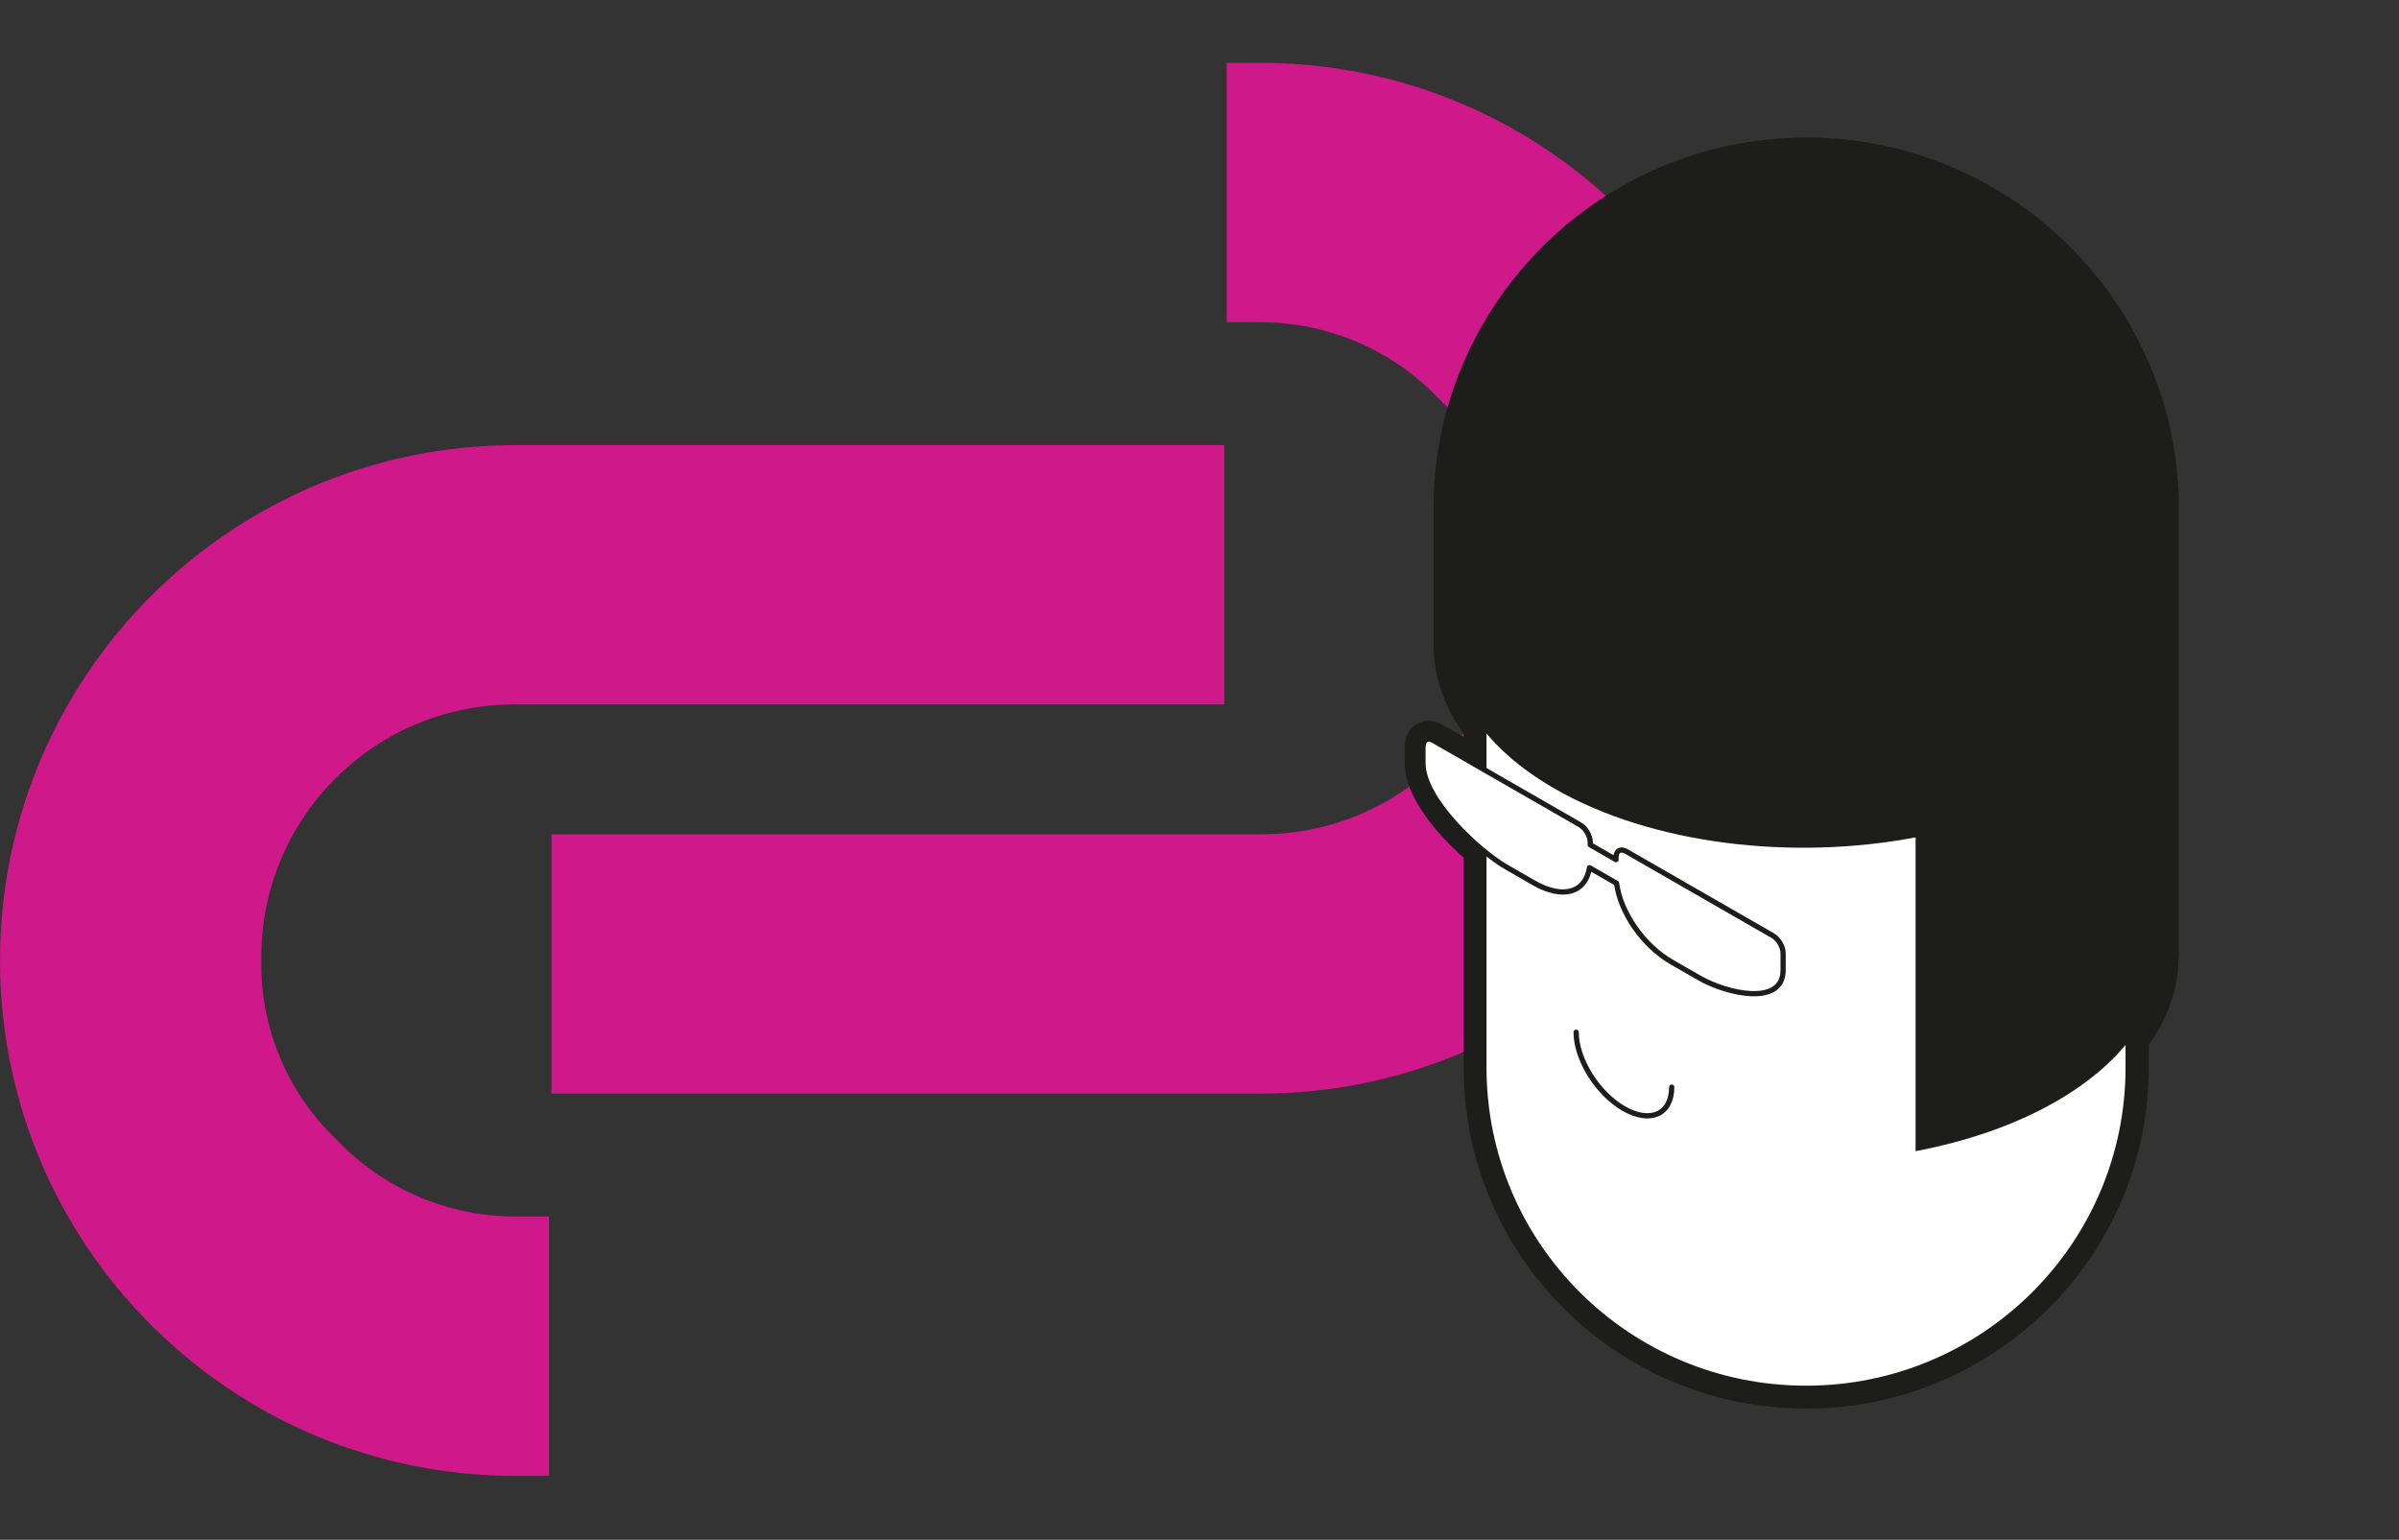
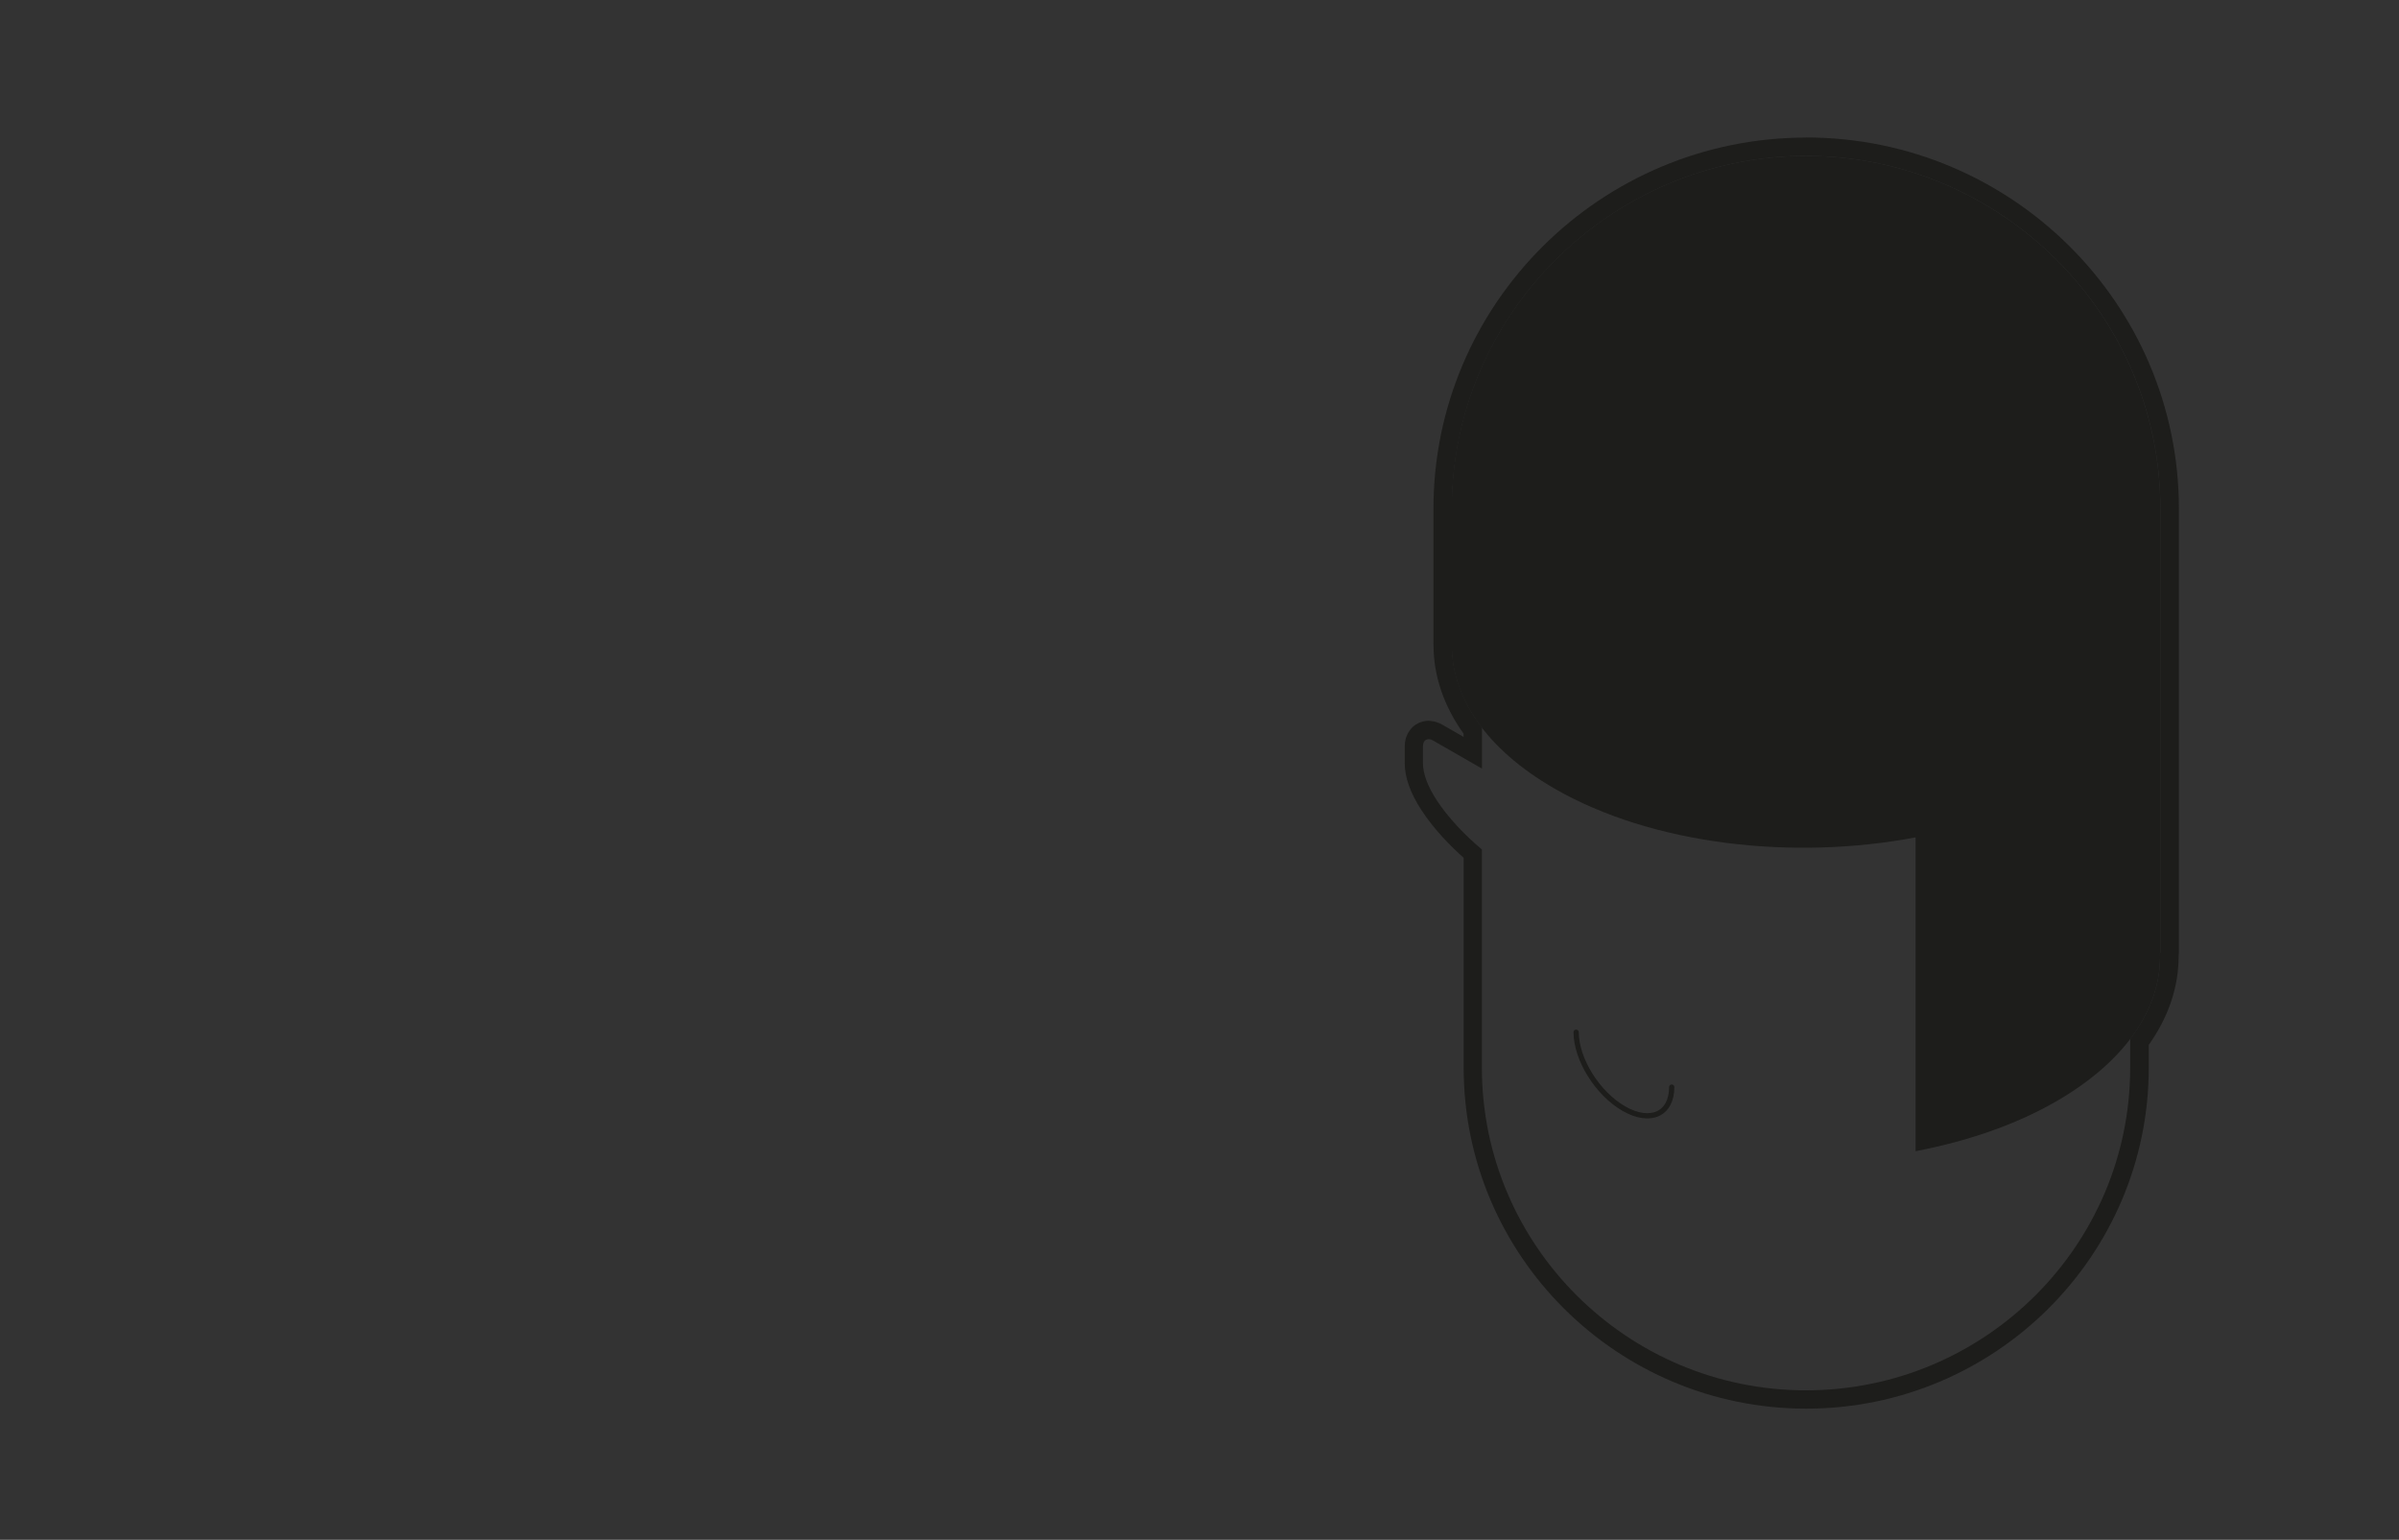
<svg xmlns="http://www.w3.org/2000/svg" width="229" height="147" viewBox="0 0 229 147" fill="none">
  <rect x="0" y="0" width="229" height="147" fill="#333333" stroke="none" />
-   <path d="M117.098 9.209V6H120.306C147.478 6 169.507 28.028 169.507 55.201C169.507 82.373 147.478 104.401 120.306 104.401H52.638V79.64H120.67C133.96 79.508 144.644 68.657 144.566 55.368C144.702 48.871 142.106 42.617 137.411 38.125C132.965 33.425 126.779 30.761 120.308 30.759H117.1V9.207L117.098 9.209ZM52.409 116.135H49.201C42.73 116.135 36.545 113.47 32.097 108.769C27.401 104.28 24.805 98.024 24.942 91.527C24.865 78.237 35.549 67.386 48.839 67.255H116.871V42.494H49.201C22.028 42.494 0 64.522 0 91.694C0 118.867 22.028 140.895 49.201 140.895H52.409V116.133V116.135Z" fill="#CF188A" />
-   <path d="M172.397 133.613C154.848 133.613 140.576 119.403 140.576 101.929V81.506C138.889 80.054 137.378 78.374 136.402 76.869C135.435 75.39 134.952 74.043 134.952 72.87V71.26C134.952 71.103 134.97 70.945 135.014 70.779C135.014 70.752 135.049 70.665 135.058 70.639C135.102 70.516 135.163 70.385 135.251 70.271C135.26 70.254 135.295 70.201 135.312 70.184C135.435 70.044 135.576 69.93 135.734 69.843C135.778 69.825 135.84 69.79 135.884 69.781C135.972 69.746 136.077 69.72 136.2 69.711C136.253 69.703 136.305 69.694 136.358 69.694C136.393 69.694 136.437 69.694 136.481 69.703C136.552 69.703 136.631 69.72 136.71 69.737C136.736 69.737 136.824 69.764 136.85 69.772C136.982 69.816 137.114 69.869 137.228 69.939L140.568 71.855V69.746C138.678 67.191 137.685 64.365 137.703 61.556C137.703 61.513 137.694 61.477 137.694 61.434V48.554C137.694 29.505 153.257 14 172.397 14C191.537 14 207.101 29.496 207.101 48.554V90.948C207.101 91.026 207.092 91.096 207.074 91.166C207.109 94.01 206.125 96.862 204.227 99.461V101.911C204.227 119.385 189.955 133.595 172.406 133.595L172.397 133.613Z" fill="#1D1D1B" />
  <path d="M172.397 14.884C191.001 14.884 206.222 30.039 206.222 48.562V90.956H206.187C206.283 93.756 205.334 96.565 203.339 99.181V101.92C203.339 118.913 189.454 132.729 172.397 132.729C155.34 132.729 141.455 118.904 141.455 101.92V81.095C139.917 79.809 138.256 78.103 137.14 76.388C136.349 75.171 135.831 73.946 135.831 72.861V71.251C135.831 71.155 135.848 71.067 135.866 70.989C135.866 70.971 135.875 70.945 135.884 70.927C135.901 70.866 135.927 70.814 135.963 70.77C135.963 70.761 135.98 70.744 135.989 70.735C136.033 70.683 136.086 70.647 136.138 70.621C136.156 70.621 136.165 70.612 136.182 70.604C136.226 70.586 136.279 70.578 136.341 70.569C136.349 70.569 136.358 70.569 136.376 70.569C136.376 70.569 136.393 70.569 136.402 70.569C136.446 70.569 136.49 70.578 136.534 70.586C136.551 70.586 136.578 70.586 136.595 70.604C136.666 70.63 136.736 70.656 136.806 70.7L141.464 73.377V69.457C139.513 66.911 138.555 64.172 138.599 61.443H138.59V48.562C138.59 30.039 153.811 14.884 172.415 14.884H172.397ZM172.415 13.134C152.8 13.134 136.833 29.024 136.833 48.562V61.443C136.833 61.504 136.833 61.565 136.841 61.617C136.841 64.514 137.826 67.41 139.706 70.035V70.35L137.685 69.186C137.509 69.081 137.325 69.002 137.131 68.941C137.07 68.924 136.973 68.897 136.903 68.88C136.824 68.862 136.718 68.845 136.587 68.828C136.516 68.828 136.437 68.81 136.376 68.81C136.288 68.81 136.191 68.81 136.103 68.828C135.936 68.845 135.761 68.889 135.602 68.95C135.514 68.976 135.435 69.011 135.356 69.055C135.084 69.186 134.847 69.379 134.653 69.615C134.609 69.668 134.557 69.737 134.513 69.808C134.398 69.974 134.311 70.157 134.24 70.35C134.214 70.411 134.196 70.481 134.179 70.551C134.117 70.787 134.091 71.015 134.091 71.251V72.861C134.091 74.209 134.627 75.714 135.681 77.332C136.921 79.24 138.564 80.868 139.715 81.891V101.92C139.715 119.875 154.382 134.479 172.415 134.479C190.447 134.479 205.114 119.875 205.114 101.92V99.75C207.004 97.09 207.979 94.176 207.962 91.254C207.979 91.157 207.988 91.052 207.988 90.948V48.554C207.988 29.024 192.029 13.125 172.406 13.125L172.415 13.134Z" fill="#1D1D1B" />
-   <path d="M141.648 101.92C141.648 118.829 155.415 132.536 172.397 132.536C189.379 132.536 203.146 118.829 203.146 101.92V51.1C203.146 34.191 189.379 20.484 172.397 20.484C155.415 20.484 141.648 34.191 141.648 51.1V101.92Z" fill="white" stroke="#1D1D1B" stroke-width="0.5" stroke-linecap="round" stroke-linejoin="round" />
  <path d="M172.397 14.884C191.001 14.884 206.222 30.039 206.222 48.562V90.956H206.186C206.362 96.075 203.058 101.246 196.239 105.166C192.346 107.406 187.741 108.964 182.855 109.9V79.94C171.105 82.171 157.704 80.64 148.406 75.294C141.771 71.479 138.502 66.456 138.581 61.443H138.573V48.562C138.573 30.039 153.793 14.884 172.397 14.884Z" fill="#1D1D1B" />
  <path d="M150.454 98.543C150.454 101.124 152.493 104.396 155.015 105.84C157.537 107.284 159.576 106.365 159.576 103.784" stroke="#1D1D1B" stroke-width="0.5" stroke-linecap="round" stroke-linejoin="round" />
-   <path d="M135.831 71.251V72.861C135.831 76.317 141.121 81.244 143.837 82.801L146.411 84.28C149.188 85.873 151.341 85.234 151.728 82.836L154.312 84.324C154.698 87.159 156.851 90.282 159.628 91.875L162.203 93.354C164.919 94.911 170.209 96.066 170.209 92.61V91C170.209 90.388 169.77 89.635 169.234 89.329L155.234 81.279C154.698 80.972 154.259 81.218 154.259 81.83V82.066L151.798 80.649V80.412C151.798 79.8 151.359 79.048 150.823 78.741L136.824 70.691C136.288 70.385 135.848 70.63 135.848 71.243L135.831 71.251Z" fill="white" stroke="#1D1D1B" stroke-width="0.5" stroke-linecap="round" stroke-linejoin="round" />
</svg>